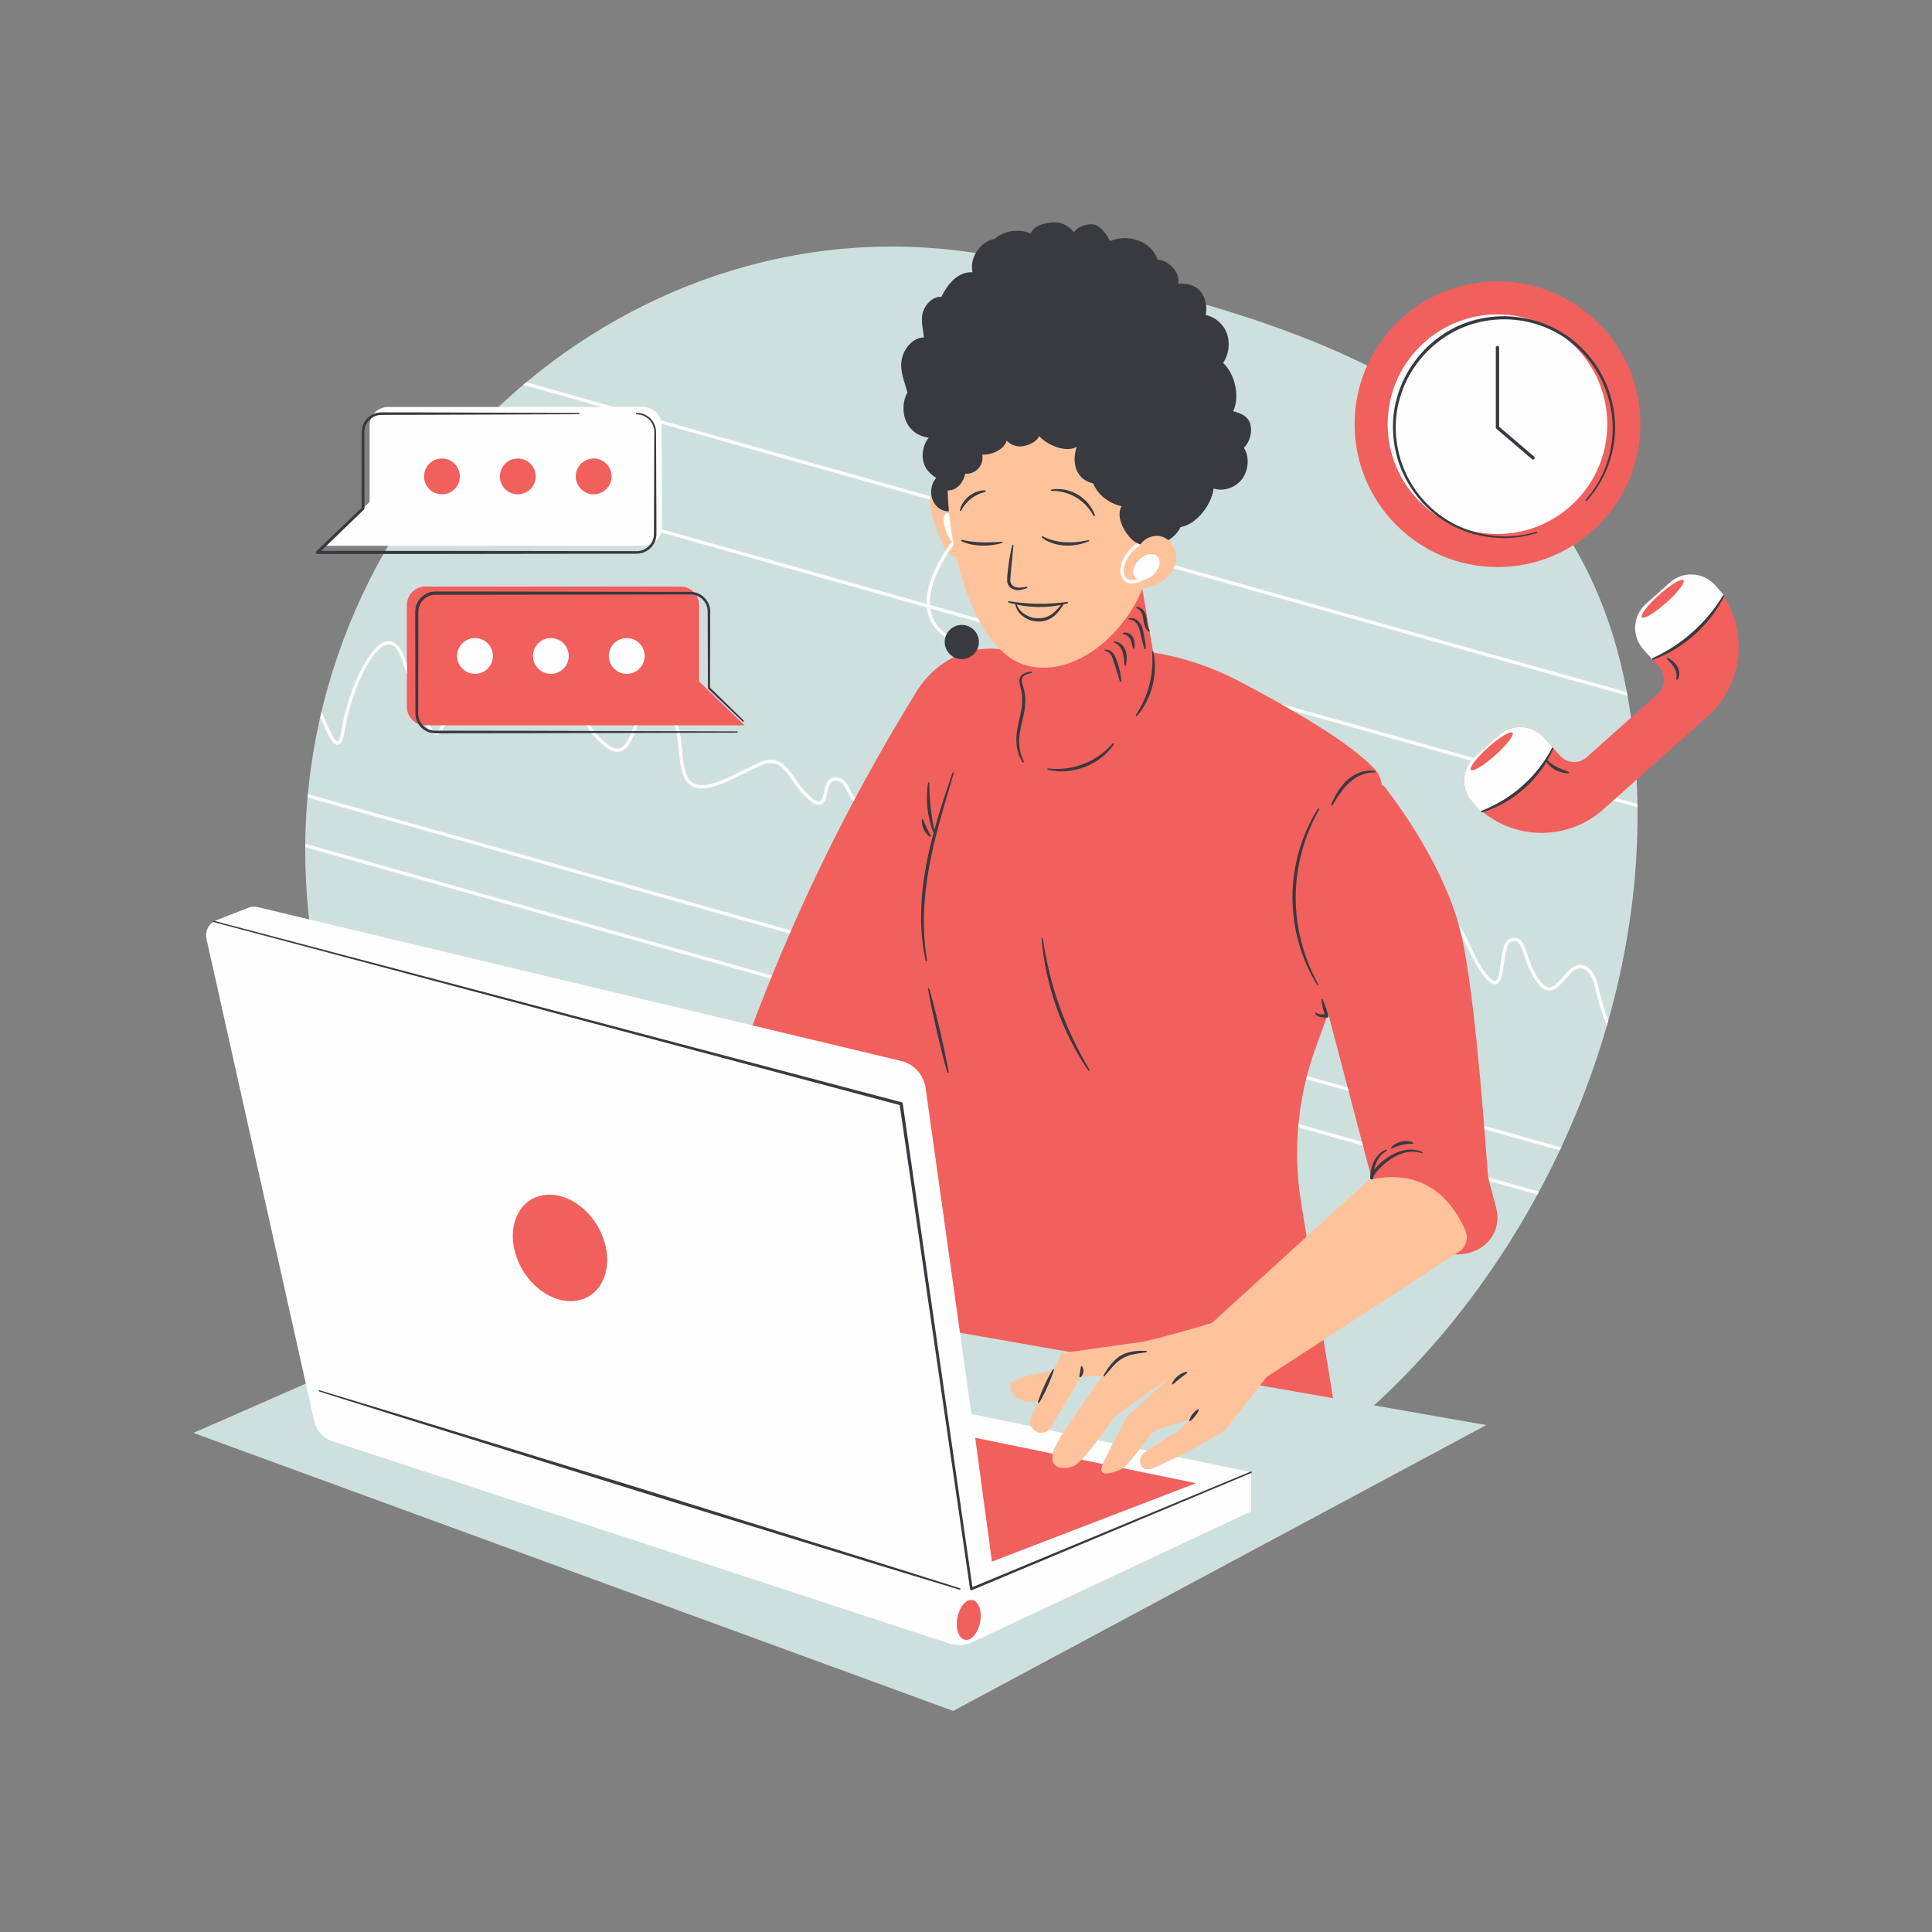
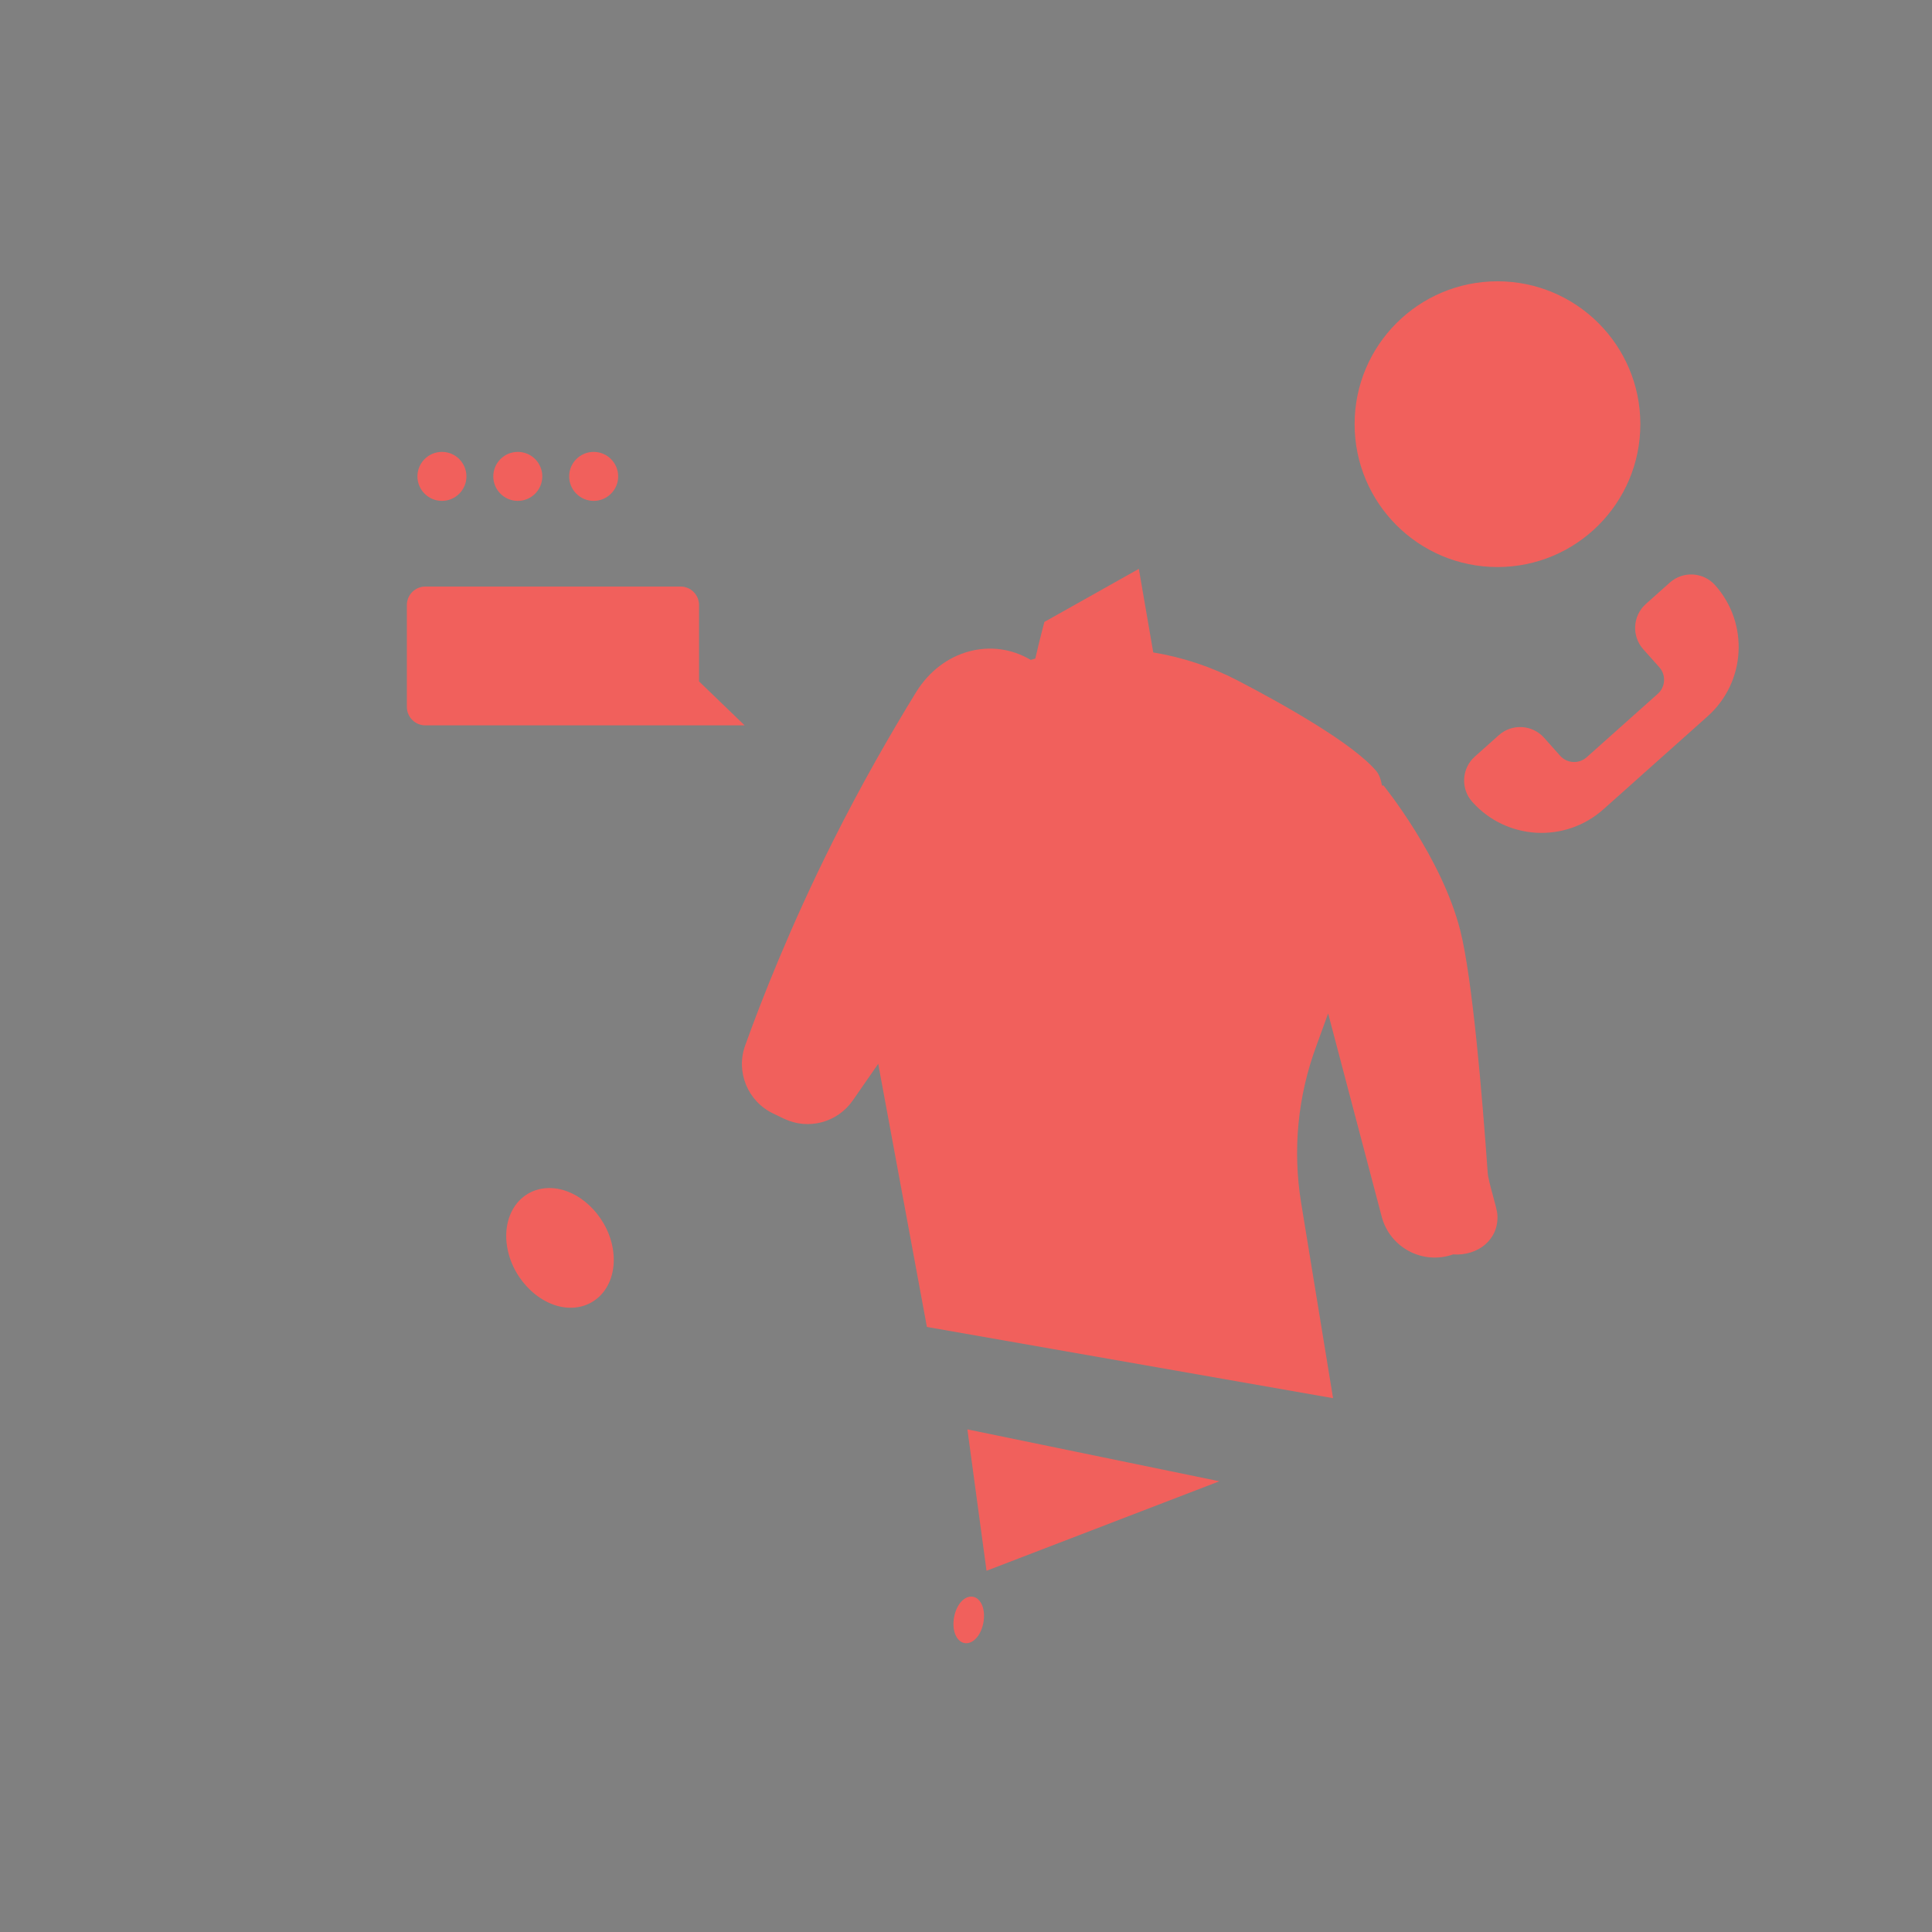
<svg xmlns="http://www.w3.org/2000/svg" width="1000" zoomAndPan="magnify" viewBox="0 0 750 750" height="1000" preserveAspectRatio="xMidYMid meet" version="1.0">
  <rect x="0" y="0" width="750" height="750" fill="#808080" stroke="none" />
  <defs>
    <clipPath id="00b6a08085">
      <path d="M 75.07 95.273 L 635.793 95.273 L 635.793 664.176 L 75.07 664.176 Z M 75.07 95.273 " clip-rule="nonzero" />
    </clipPath>
    <clipPath id="6fa69969fa">
      <path d="M 157.398 109 L 674.957 109 L 674.957 638 L 157.398 638 Z M 157.398 109 " clip-rule="nonzero" />
    </clipPath>
  </defs>
  <g clip-path="url(#00b6a08085)">
-     <path fill="#cde0de" d="M 533.383 545.562 L 576.973 553.211 L 370.027 664.176 L 75.07 556.254 L 186.258 507.527 C 144.566 457.512 118.484 394.094 118.484 329.996 C 118.484 189.566 245.84 74.242 384.055 99.109 C 544.555 127.992 635.691 176.234 635.691 316.664 C 635.691 400.875 595.688 488.719 533.383 545.562 " fill-opacity="1" fill-rule="nonzero" />
-   </g>
+     </g>
  <g clip-path="url(#6fa69969fa)">
    <path fill="#f1605c" d="M 665.805 227.164 C 661.223 222.035 653.352 221.586 648.219 226.164 L 638.918 234.465 C 633.785 239.047 633.336 246.914 637.914 252.047 L 644.145 259.023 C 646.824 262.031 646.566 266.648 643.559 269.328 L 615.945 293.965 C 612.938 296.648 608.32 296.383 605.637 293.379 L 599.414 286.398 C 594.836 281.27 586.961 280.82 581.836 285.398 L 572.531 293.699 C 567.398 298.273 566.945 306.145 571.527 311.273 C 584.781 326.133 607.57 327.43 622.43 314.18 L 662.898 278.07 C 677.758 264.812 679.055 242.023 665.805 227.164 Z M 581.316 220.125 C 611.953 220.125 636.781 195.293 636.781 164.66 C 636.781 134.031 611.953 109.199 581.316 109.199 C 550.688 109.199 525.855 134.031 525.855 164.66 C 525.855 195.293 550.688 220.125 581.316 220.125 Z M 271.367 264.531 L 271.367 234.883 C 271.367 230.914 268.156 227.695 264.184 227.695 L 165.129 227.695 C 161.16 227.695 157.941 230.914 157.941 234.883 L 157.941 274.406 C 157.941 278.371 161.16 281.59 165.129 281.59 L 289.074 281.59 Z M 230.461 194.445 C 235.707 194.445 239.977 190.18 239.977 184.941 C 239.977 179.688 235.707 175.422 230.461 175.422 C 225.211 175.422 220.945 179.688 220.945 184.941 C 220.945 190.18 225.211 194.445 230.461 194.445 Z M 201.012 194.445 C 206.254 194.445 210.523 190.18 210.523 184.941 C 210.523 179.688 206.254 175.422 201.012 175.422 C 195.762 175.422 191.492 179.688 191.492 184.941 C 191.492 190.18 195.762 194.445 201.012 194.445 Z M 171.559 194.445 C 176.805 194.445 181.07 190.18 181.07 184.941 C 181.07 179.688 176.805 175.422 171.559 175.422 C 166.312 175.422 162.047 179.688 162.047 184.941 C 162.047 190.18 166.312 194.445 171.559 194.445 Z M 577.527 455.273 C 575.445 425.926 571.625 380.113 566.914 361.363 C 559.727 332.75 537.07 304.922 537.07 304.922 C 536.867 304.93 536.684 304.949 536.488 304.965 C 536.078 302.539 535.359 300.598 534.246 299.281 C 525.172 288.598 498.875 273.773 480.73 264.305 C 470.289 258.852 459.117 255.16 447.691 253.273 L 442.094 220.836 L 405.434 241.43 C 405.434 241.43 403.684 247.895 401.898 255.664 C 401.305 255.832 400.711 256.008 400.125 256.18 C 385.258 247.305 365.836 252.086 355.57 268.789 C 345.941 284.461 334.48 304.316 323.324 326.602 C 306.852 359.488 295.59 388.27 289.266 405.863 C 285.582 416.113 290.254 427.492 300.07 432.223 L 304.277 434.25 C 313.711 438.805 325.047 435.82 331.023 427.227 L 340.938 412.953 C 341.055 413.621 341.156 414.289 341.285 414.949 L 359.82 515.117 L 517.488 542.773 L 505.105 466.98 C 501.758 446.5 503.777 425.508 510.992 406.055 C 512.465 402.086 514.008 397.84 515.582 393.422 L 536.379 472.312 C 539.555 484.355 552.34 491.117 564.086 486.961 C 573.844 487.625 581.914 481.105 581.289 471.586 C 581.082 468.5 577.789 458.973 577.527 455.273 Z M 213.289 461.199 C 208.285 461.199 203.836 463.273 200.746 467.023 C 197.027 471.562 195.668 478.086 197.031 484.93 C 199.523 497.465 210.492 507.664 221.496 507.664 C 226.5 507.664 230.949 505.594 234.031 501.836 C 237.758 497.305 239.109 490.773 237.75 483.93 C 235.258 471.398 224.285 461.199 213.289 461.199 Z M 377.23 619.805 L 377.008 619.805 C 373.863 619.805 370.969 623.508 370.273 628.418 C 369.828 631.574 370.418 634.508 371.863 636.262 C 372.684 637.258 373.73 637.824 374.891 637.891 L 375.117 637.898 C 378.258 637.898 381.156 634.195 381.852 629.281 C 382.297 626.121 381.699 623.191 380.258 621.438 C 379.441 620.434 378.395 619.871 377.23 619.805 Z M 375.539 554.883 L 473.359 575.027 L 382.969 609.773 Z M 375.539 554.883 " fill-opacity="1" fill-rule="nonzero" />
  </g>
-   <path fill="#ffc39c" d="M 443.48 228.367 C 445.812 228.035 448.086 227.387 450.137 226.242 C 453.57 224.332 456.309 220.867 456.594 216.945 C 456.879 213.023 454.23 208.871 450.367 208.148 C 450.047 208.082 449.723 208.051 449.398 208.039 C 453.473 195.086 457.547 182.562 454.23 176.414 C 450.414 169.316 422.43 130.449 389.723 150.383 C 375.688 158.926 367.621 174.602 367.93 191.004 C 367.836 190.934 367.754 190.852 367.652 190.785 C 365.863 189.605 363.137 189.301 361.809 190.988 C 361.051 191.945 360.977 193.266 361.023 194.48 C 361.262 200.477 363.727 206.125 366.152 211.609 C 367.098 213.742 368.539 216.211 370.867 216.184 C 370.984 216.184 371.09 216.156 371.207 216.141 C 375.758 236.059 385.094 255.789 400.023 258.711 C 418.879 262.402 437.352 244.66 443.48 228.367 Z M 566.359 485.977 L 491.758 534.508 L 475.34 555.461 C 475.34 555.461 463.102 562.812 458.086 565.094 C 453.07 567.375 447.828 570.336 445.32 570.336 C 442.809 570.336 441.215 566.461 443.953 564.18 C 446.691 561.898 457.406 555.461 457.406 555.461 L 461.738 551.41 C 461.738 551.41 450.633 554.113 448.285 555.461 C 445.93 556.812 438.707 568.738 435.289 570.336 C 431.867 571.93 427.305 573.074 427.535 570.336 C 427.762 567.602 437.57 549.816 437.57 549.816 L 453.98 534.766 L 432.645 550.043 C 432.645 550.043 420.617 567.676 416.664 569.195 C 412.711 570.719 402.621 570.895 413.188 555.461 C 413.188 555.461 420.848 543.762 428.074 534.086 L 419.613 534.461 L 407.941 554.137 C 407.078 555.598 405.445 556.414 403.758 556.227 C 400.797 555.914 399.039 552.766 400.316 550.07 L 403.254 543.906 C 395.008 545.656 390.984 539.652 392.406 537.113 C 394.023 534.227 408.832 532.184 408.832 532.184 L 412.121 525.273 L 443.887 520.836 C 452.586 518.965 470.477 513.559 470.477 513.559 L 531.332 458.07 C 554.828 452.508 565.105 468.832 568.879 477.746 C 570.145 480.738 569.082 484.203 566.359 485.977 " fill-opacity="1" fill-rule="nonzero" />
-   <path fill="#fefefe" d="M 377.16 621.09 C 374.664 620.949 372.148 624.312 371.539 628.602 C 370.934 632.883 372.469 636.469 374.965 636.609 C 377.457 636.75 379.973 633.383 380.578 629.102 C 381.184 624.816 379.656 621.227 377.16 621.09 Z M 235.234 484.434 C 232.965 473.02 223.141 463.77 213.289 463.77 C 203.43 463.77 197.281 473.02 199.547 484.434 C 201.82 495.848 211.645 505.098 221.496 505.098 C 231.352 505.098 237.5 495.848 235.234 484.434 Z M 457.09 565.559 L 485.664 571.516 L 485.664 586.723 L 377.582 637.449 C 374.727 638.789 371.477 638.984 368.477 638.008 L 129.086 559.5 C 125.492 558.32 122.789 555.336 121.961 551.641 L 80.152 364.441 C 79.48 361.43 81.105 358.375 83.977 357.254 L 96.352 352.402 C 97.543 351.934 98.848 351.844 100.09 352.148 L 349.762 411.848 C 354.801 413.051 358.582 417.215 359.305 422.336 L 377.09 548.875 L 400.316 553.715 C 400.918 555.035 402.148 556.055 403.758 556.227 C 405.004 556.363 406.215 555.953 407.117 555.133 L 412.637 556.289 C 410.363 559.73 409.16 562.363 408.715 564.336 L 378.562 558.133 L 385.074 606.215 L 464.262 575.773 L 435.938 569.941 C 437.688 568.688 440.125 565.551 442.418 562.496 L 445.367 563.117 C 444.789 563.523 444.305 563.887 443.953 564.18 C 441.215 566.461 442.809 570.336 445.32 570.336 C 447.664 570.336 452.387 567.758 457.09 565.559 Z M 431.977 560.32 L 426.102 559.094 C 424.004 561.848 421.738 564.652 419.836 566.629 L 428.164 568.34 C 428.965 566.348 430.434 563.344 431.977 560.32 Z M 653.531 225.238 C 652.773 224.391 648.551 226.926 644.094 230.898 C 639.637 234.883 636.637 238.789 637.387 239.637 C 638.148 240.477 642.371 237.945 646.824 233.969 C 651.281 229.988 654.285 226.086 653.531 225.238 Z M 669.258 231.039 C 663.082 242.277 653.242 251.059 641.371 255.914 L 637.914 252.047 C 633.336 246.914 633.789 239.047 638.918 234.465 L 648.219 226.164 C 653.352 221.586 661.223 222.035 665.805 227.164 Z M 581.316 207.293 C 604.824 207.293 623.949 188.172 623.949 164.66 C 623.949 141.156 604.824 122.031 581.316 122.031 C 557.809 122.031 538.688 141.156 538.688 164.66 C 538.688 188.172 557.809 207.293 581.316 207.293 Z M 177.445 254.645 C 177.445 258.484 180.555 261.598 184.398 261.598 C 188.23 261.598 191.344 258.484 191.344 254.645 C 191.344 250.809 188.23 247.695 184.398 247.695 C 180.555 247.695 177.445 250.809 177.445 254.645 Z M 206.898 254.645 C 206.898 258.484 210.004 261.598 213.844 261.598 C 217.68 261.598 220.793 258.484 220.793 254.645 C 220.793 250.809 217.68 247.695 213.844 247.695 C 210.004 247.695 206.898 250.809 206.898 254.645 Z M 250.242 254.645 C 250.242 250.809 247.133 247.695 243.293 247.695 C 239.457 247.695 236.344 250.809 236.344 254.645 C 236.344 258.484 239.457 261.598 243.293 261.598 C 247.133 261.598 250.242 258.484 250.242 254.645 Z M 164.613 184.941 C 164.613 188.773 167.723 191.887 171.559 191.887 C 175.398 191.887 178.508 188.773 178.508 184.941 C 178.508 181.102 175.398 177.988 171.559 177.988 C 167.723 177.988 164.613 181.102 164.613 184.941 Z M 194.059 184.941 C 194.059 188.773 197.172 191.887 201.012 191.887 C 204.848 191.887 207.961 188.773 207.961 184.941 C 207.961 181.102 204.848 177.988 201.012 177.988 C 197.172 177.988 194.059 181.102 194.059 184.941 Z M 223.512 184.941 C 223.512 188.773 226.617 191.887 230.461 191.887 C 234.297 191.887 237.41 188.773 237.41 184.941 C 237.41 181.102 234.297 177.988 230.461 177.988 C 226.617 177.988 223.512 181.102 223.512 184.941 Z M 143.48 211.883 L 125.777 211.883 L 143.48 194.828 L 143.48 165.176 C 143.48 161.207 146.699 157.988 150.668 157.988 L 233.582 157.988 C 223.215 155.062 213.047 152.191 203.137 149.395 C 203.531 149.055 203.918 148.723 204.316 148.391 C 215.352 151.508 226.715 154.715 238.312 157.988 L 249.727 157.988 C 252.992 157.988 255.742 160.176 256.617 163.164 C 290.426 172.703 325.867 182.703 361.141 192.66 C 361.062 193.086 361.023 193.52 361.023 193.957 C 325.883 184.047 290.586 174.086 256.883 164.57 C 256.898 164.77 256.914 164.973 256.914 165.176 L 256.914 204.695 C 256.914 204.945 256.898 205.195 256.871 205.445 C 256.871 205.445 256.871 205.445 256.871 205.438 C 290.137 214.832 324.984 224.664 359.695 234.461 C 359.305 223.395 369.121 210.789 369.562 210.23 C 369.578 210.207 369.605 210.191 369.629 210.172 C 369.617 210.16 369.605 210.156 369.59 210.148 C 368.117 208.898 366.695 205.539 366.41 202.641 C 366.129 199.789 367.066 198.465 368.504 199.625 C 368.859 202.797 369.34 206.461 369.93 210.008 C 369.945 210.008 369.945 210 369.953 210 C 370.043 210.492 370.133 210.98 370.223 211.477 C 368.461 213.852 360.434 225.254 361.016 234.832 C 367.23 236.586 373.445 238.336 379.641 240.086 C 379.922 240.617 380.207 241.141 380.492 241.664 C 374.055 239.848 367.602 238.027 361.141 236.203 C 362.727 246.66 373.035 248.52 373.477 248.594 C 373.82 248.648 374.055 248.98 374.004 249.332 C 373.945 249.648 373.68 249.867 373.371 249.867 C 373.336 249.867 373.301 249.867 373.266 249.855 C 373.148 249.84 361.414 247.766 359.828 236.137 C 359.812 236.035 359.805 235.93 359.793 235.82 C 324.973 226.004 290.012 216.133 256.621 206.707 C 255.75 209.695 252.992 211.883 249.727 211.883 Z M 437.09 225.926 C 437.742 226.316 438.504 226.508 439.383 226.508 C 440.809 226.508 442.539 225.977 444.543 224.938 C 446.559 224.375 448.578 222.715 449.57 220.621 C 450.879 217.859 449.906 215.402 447.398 215.129 C 444.895 214.855 441.805 216.871 440.492 219.633 C 439.398 221.949 439.922 224.035 441.598 224.812 C 439.961 225.348 438.656 225.367 437.758 224.824 C 436.043 223.793 436.152 221.016 436.16 220.891 C 436.184 220.707 436.941 215.359 442.516 211.652 C 442.883 211.105 443.301 210.598 443.789 210.148 C 443.945 210.008 444.109 209.875 444.273 209.742 C 444.086 209.52 443.762 209.434 443.492 209.578 C 435.758 213.602 434.914 220.477 434.883 220.766 C 434.883 220.773 434.883 220.773 434.883 220.781 C 434.883 220.789 434.883 220.789 434.883 220.797 C 434.871 220.945 434.68 224.465 437.09 225.926 Z M 169.227 284.086 C 168.523 284.051 167.727 283.129 166.859 281.59 L 165.414 281.59 C 166.711 284.023 167.906 285.309 169.168 285.367 C 170.383 285.426 171.41 284.414 172.348 282.301 C 172.461 282.047 172.594 281.832 172.711 281.59 L 171.273 281.59 C 171.242 281.66 171.203 281.715 171.176 281.781 C 170.508 283.293 169.82 284.141 169.227 284.086 Z M 131.191 289.145 C 132.477 288.98 133.277 287.273 133.867 283.418 C 136.043 269.227 144.375 250.727 150.633 250.164 C 152.777 249.969 154.613 252.043 156.094 256.32 C 156.734 258.18 157.348 259.988 157.941 261.758 L 157.941 257.773 C 157.73 257.148 157.523 256.535 157.305 255.902 C 155.613 250.992 153.324 248.641 150.52 248.883 C 143.074 249.551 134.648 269.859 132.602 283.223 C 131.926 287.633 131.125 287.859 131.039 287.867 C 129.82 287.984 127.039 281.469 125.016 276.68 C 124.957 276.539 124.891 276.387 124.832 276.238 C 124.664 276.938 124.484 277.633 124.324 278.336 C 127.406 285.617 129.207 289.379 131.191 289.145 Z M 324 301.824 C 321.145 301.902 320.445 305.008 319.883 307.496 C 319.516 309.148 319.129 310.859 318.281 311.148 C 317.809 311.305 316.836 311.148 314.859 309.492 C 312.227 307.297 310.305 304.566 308.613 302.16 C 305.055 297.105 301.988 292.742 294.504 296.117 C 292.566 296.996 290.523 298.004 288.559 298.988 C 280.012 303.227 271.18 307.613 267.453 302.434 C 265.637 299.914 265.211 295.609 264.762 291.047 C 264.449 287.883 264.117 284.539 263.246 281.59 L 261.914 281.59 C 262.812 284.457 263.152 287.836 263.484 291.172 C 263.957 295.91 264.398 300.383 266.41 303.18 C 270.773 309.254 280.109 304.617 289.125 300.133 C 291.086 299.164 293.109 298.152 295.031 297.289 C 301.547 294.352 304.07 297.934 307.559 302.898 C 309.301 305.371 311.273 308.176 314.031 310.477 C 316.047 312.16 317.523 312.758 318.695 312.367 C 320.223 311.848 320.664 309.871 321.137 307.785 C 321.766 304.992 322.305 303.156 324.039 303.105 C 326.77 303.012 327.434 304.359 328.656 306.773 C 329.309 308.055 330.074 309.543 331.309 311.141 C 331.527 310.719 331.758 310.305 331.977 309.887 C 331.008 308.551 330.363 307.289 329.801 306.191 C 328.531 303.695 327.516 301.758 324 301.824 Z M 240.512 290.48 C 239.102 290.848 237.383 290.191 235.242 288.477 C 232.223 286.051 230.371 283.695 229.141 281.59 L 227.664 281.59 C 228.945 283.961 230.945 286.672 234.438 289.477 C 236.914 291.461 239.004 292.199 240.836 291.727 C 243.84 290.938 245.379 287.145 247.004 283.121 C 247.211 282.605 247.426 282.098 247.633 281.59 L 246.246 281.59 C 246.102 281.945 245.957 282.297 245.816 282.641 C 244.312 286.355 242.898 289.859 240.512 290.48 Z M 612.734 374.641 C 610.504 374.941 608.625 377.098 606.805 379.18 C 605.02 381.215 603.125 383.336 601.316 383.258 C 600.18 383.211 599.031 382.391 597.789 380.73 C 595.121 377.152 593.898 373.473 592.914 370.516 C 591.598 366.555 590.551 363.43 586.734 364.168 C 583.82 364.738 583.172 369.414 582.551 373.934 C 582.148 376.852 581.648 380.477 580.508 380.805 C 580.141 380.914 579.23 380.758 577.332 378.492 C 574.566 375.195 572.547 370.898 570.766 367.105 C 569.277 363.93 567.902 361.023 566.289 359.039 C 566.508 359.809 566.715 360.586 566.914 361.363 C 567.039 361.867 567.164 362.398 567.289 362.938 C 568.055 364.355 568.812 365.965 569.609 367.652 C 571.418 371.512 573.473 375.895 576.352 379.312 C 578.203 381.527 579.637 382.391 580.859 382.039 C 582.805 381.477 583.277 378.062 583.82 374.109 C 584.352 370.227 584.961 365.82 586.977 365.43 C 589.582 364.93 590.309 366.746 591.695 370.922 C 592.711 373.965 593.969 377.754 596.766 381.496 C 598.246 383.48 599.723 384.477 601.266 384.539 C 603.727 384.617 605.789 382.289 607.766 380.02 C 609.43 378.117 611.152 376.148 612.902 375.914 C 617.605 375.27 619.102 382.883 619.125 382.98 C 619.234 383.508 620.91 391.301 623.773 398.168 C 623.961 397.5 624.164 396.836 624.352 396.168 C 621.883 389.703 620.402 382.836 620.383 382.73 C 620.312 382.367 618.633 373.844 612.734 374.641 Z M 299.703 378.727 C 231.391 359.445 166.469 341.102 118.523 327.555 C 118.516 328.004 118.508 328.445 118.5 328.883 C 166.48 342.445 231.176 360.715 299.211 379.926 C 299.375 379.523 299.539 379.129 299.703 378.727 Z M 504.074 436.336 C 504.027 436.773 504.004 437.211 503.969 437.645 C 512.566 440.066 520.957 442.426 529.105 444.715 L 528.727 443.273 C 520.727 441.027 512.492 438.707 504.074 436.336 Z M 578.09 458.477 C 584.633 460.316 590.898 462.07 596.836 463.73 C 597.039 463.348 597.246 462.961 597.449 462.574 C 591.246 460.836 584.664 458.992 577.789 457.055 C 577.867 457.504 577.977 457.977 578.09 458.477 Z M 631.551 268.703 C 594.742 258.445 529.805 240.195 456.062 219.414 C 455.922 219.824 455.75 220.219 455.562 220.609 C 529.746 241.512 595.023 259.863 631.793 270.102 C 631.715 269.633 631.641 269.164 631.551 268.703 Z M 571.004 298.867 C 571.758 299.711 575.984 297.18 580.441 293.195 C 584.898 289.223 587.898 285.312 587.141 284.465 C 586.383 283.617 582.16 286.16 577.703 290.133 C 573.246 294.109 570.242 298.02 571.004 298.867 Z M 571.031 295.305 C 550.25 289.469 526.84 282.887 501.703 275.809 C 500.176 274.93 498.648 274.051 497.121 273.188 C 524.375 280.863 549.707 287.984 571.984 294.234 C 571.977 294.242 571.977 294.242 571.977 294.242 C 572.16 294.059 572.336 293.867 572.531 293.699 L 581.836 285.398 C 586.961 280.82 594.836 281.27 599.414 286.398 L 602.867 290.273 C 597.297 301.977 587.246 310.945 574.98 315.148 L 571.527 311.273 C 567.445 306.699 567.371 299.953 571.039 295.297 C 571.039 295.297 571.031 295.305 571.031 295.305 Z M 627.391 309.754 L 626.25 310.766 C 629.578 311.695 632.73 312.574 635.652 313.387 C 635.648 312.941 635.648 312.492 635.645 312.055 C 633.055 311.332 630.289 310.566 627.391 309.754 Z M 576.266 438.391 C 586.781 441.344 596.578 444.09 605.508 446.59 C 605.695 446.195 605.871 445.801 606.055 445.41 C 596.945 442.855 586.926 440.051 576.152 437.027 C 576.195 437.484 576.227 437.934 576.266 438.391 Z M 507.039 418.934 C 512.633 420.508 518.133 422.055 523.531 423.574 L 523.148 422.133 C 517.973 420.68 512.699 419.195 507.348 417.684 C 507.242 418.102 507.148 418.52 507.039 418.934 Z M 306.574 362.426 C 236.281 342.586 169.02 323.586 119.398 309.57 C 119.438 309.133 119.488 308.699 119.527 308.266 C 169.109 322.277 236.562 341.328 307.09 361.234 C 306.914 361.641 306.75 362.023 306.574 362.426 " fill-opacity="1" fill-rule="nonzero" />
-   <path fill="#393a3f" d="M 608.879 299.617 C 608.102 299.344 607.34 299.07 606.594 298.762 C 605.852 298.445 605.117 298.129 604.402 297.758 C 603.039 297.055 601.738 296.258 600.727 295.098 L 600.961 294.715 L 602.086 292.57 L 602.594 291.477 L 602.84 290.93 L 602.965 290.648 L 603.023 290.512 L 603.055 290.445 L 603.07 290.41 L 603.082 290.391 L 603.086 290.383 C 602.984 290.336 603.305 290.484 602.867 290.273 C 602.422 290.066 602.742 290.215 602.637 290.176 L 602.633 290.18 L 602.625 290.195 L 602.609 290.23 L 602.57 290.297 L 602.5 290.426 L 602.348 290.68 L 602.055 291.203 L 601.477 292.242 L 600.223 294.27 L 598.895 296.242 L 597.477 298.145 C 595.527 300.633 593.387 302.965 591.008 305.047 C 588.664 307.164 586.102 309.023 583.402 310.664 L 581.348 311.852 L 579.238 312.941 L 577.086 313.953 L 575.984 314.41 L 575.438 314.641 L 575.027 314.816 L 574.922 314.859 L 574.906 314.867 L 574.898 314.867 C 574.938 314.996 574.797 314.602 574.98 315.148 C 575.172 315.695 575.039 315.297 575.086 315.422 L 575.09 315.414 L 575.113 315.414 L 575.148 315.402 L 575.219 315.375 L 575.652 315.242 L 576.227 315.055 L 577.371 314.676 L 579.629 313.793 L 581.828 312.773 L 583.977 311.648 C 586.797 310.059 589.43 308.137 591.863 306 C 594.254 303.82 596.461 301.418 598.344 298.789 L 599.707 296.789 L 600.379 295.68 C 600.691 296.332 601.156 296.898 601.672 297.395 C 602.309 298.008 603.055 298.484 603.816 298.898 C 604.586 299.297 605.398 299.621 606.23 299.836 C 607.066 300.059 607.922 300.211 608.789 300.191 C 608.91 300.184 609.023 300.109 609.066 299.988 C 609.117 299.836 609.035 299.668 608.879 299.617 Z M 649.422 256.727 C 648.781 256.18 648.102 255.711 647.383 255.316 C 647.297 255.266 647.188 255.273 647.105 255.34 C 647.004 255.426 646.988 255.586 647.07 255.691 C 647.586 256.328 648.152 256.902 648.66 257.496 C 649.164 258.09 649.645 258.68 650.008 259.32 C 650.383 259.941 650.633 260.629 650.781 261.332 C 650.914 262.039 650.906 262.762 650.695 263.492 C 650.664 263.609 650.699 263.734 650.801 263.812 C 650.93 263.914 651.113 263.887 651.211 263.758 C 651.762 263.043 651.961 262.098 651.91 261.199 C 651.863 260.297 651.562 259.43 651.113 258.664 C 650.648 257.914 650.07 257.258 649.422 256.727 Z M 669.258 231.039 C 668.824 230.805 669.133 230.98 669.035 230.93 L 669.031 230.938 L 669.023 230.949 L 669 230.988 L 668.961 231.047 L 668.719 231.422 L 668.398 231.918 L 667.77 232.922 L 666.43 234.871 L 665.031 236.773 L 663.562 238.617 C 661.555 241.039 659.387 243.332 657.023 245.391 C 654.695 247.5 652.176 249.383 649.539 251.102 L 647.535 252.348 L 645.484 253.512 L 643.395 254.617 L 642.324 255.125 L 641.527 255.516 L 641.395 255.582 L 641.328 255.617 L 641.293 255.633 L 641.277 255.641 L 641.27 255.648 C 641.32 255.766 641.152 255.383 641.371 255.914 C 641.594 256.453 641.438 256.062 641.488 256.18 L 641.5 256.18 L 641.52 256.172 L 641.551 256.164 L 641.617 256.133 L 641.758 256.078 L 642.602 255.762 L 643.719 255.32 L 645.91 254.344 L 648.051 253.25 L 650.141 252.062 C 652.887 250.41 655.461 248.469 657.871 246.352 C 660.25 244.188 662.465 241.848 664.41 239.297 L 665.82 237.352 L 667.148 235.352 L 668.359 233.281 L 668.918 232.219 L 669.195 231.688 L 669.332 231.422 L 669.398 231.289 L 669.461 231.172 L 669.465 231.164 C 669.371 231.113 669.68 231.277 669.258 231.039 Z M 581.316 134.25 C 580.965 134.25 580.676 134.539 580.676 134.895 L 580.676 165.945 C 580.676 166.133 580.758 166.312 580.898 166.434 L 594.727 178.238 C 594.844 178.336 594.996 178.395 595.141 178.395 C 595.32 178.395 595.504 178.312 595.633 178.168 C 595.863 177.898 595.828 177.492 595.555 177.258 L 581.961 165.652 L 581.961 134.895 C 581.961 134.539 581.672 134.25 581.316 134.25 Z M 604.637 128.086 C 600.105 125.602 595.133 123.945 590.023 123.211 C 579.82 121.73 569.031 123.922 560.387 129.664 C 551.727 135.312 545.199 144.133 542.383 154.074 C 539.461 163.996 540.488 174.945 544.883 184.246 C 549.273 193.559 557.07 201.277 566.551 205.336 C 571.277 207.379 576.367 208.547 581.488 208.797 C 586.617 209.16 591.781 208.414 596.664 206.879 C 596.793 206.836 596.867 206.703 596.824 206.57 C 596.785 206.441 596.648 206.371 596.52 206.414 C 591.68 207.875 586.57 208.539 581.527 208.121 C 576.484 207.809 571.504 206.602 566.902 204.547 C 557.633 200.516 550.039 192.934 545.789 183.816 C 541.543 174.715 540.586 164.039 543.48 154.383 C 546.266 144.723 552.652 136.18 561.082 130.73 C 569.461 125.145 579.926 122.961 589.859 124.379 C 594.832 125.062 599.68 126.656 604.098 129.062 C 608.523 131.461 612.473 134.711 615.758 138.516 C 622.371 146.117 626.055 156.137 626.047 166.227 C 626.098 176.32 622.289 186.371 615.598 193.977 C 615.492 194.098 615.508 194.277 615.621 194.383 C 615.742 194.492 615.926 194.48 616.031 194.363 C 622.902 186.734 626.914 176.555 626.984 166.234 C 627.043 155.926 623.309 145.645 616.562 137.824 C 613.203 133.914 609.164 130.566 604.637 128.086 Z M 229.156 229.703 L 189.246 229.645 L 169.289 229.645 C 167.539 229.586 165.672 230.133 164.258 231.254 C 162.828 232.352 161.766 233.945 161.383 235.711 C 161.18 236.59 161.18 237.527 161.191 238.328 L 161.195 240.824 L 161.199 245.812 L 161.234 265.766 L 161.258 275.742 L 161.258 276.988 C 161.273 277.441 161.301 277.883 161.383 278.32 C 161.539 279.203 161.852 280.055 162.297 280.828 C 163.184 282.383 164.637 283.59 166.316 284.199 C 167.152 284.508 168.039 284.672 168.934 284.68 L 171.43 284.68 L 176.414 284.664 L 186.398 284.656 L 206.352 284.633 L 286.168 284.406 C 286.301 284.406 286.41 284.297 286.41 284.16 C 286.414 284.023 286.305 283.914 286.168 283.914 L 206.352 283.691 L 186.398 283.664 L 176.414 283.648 L 171.43 283.645 L 168.938 283.641 C 168.164 283.633 167.398 283.484 166.68 283.219 C 165.234 282.688 163.977 281.641 163.219 280.297 C 162.836 279.625 162.57 278.895 162.445 278.133 C 162.367 277.758 162.348 277.375 162.332 276.988 L 162.336 275.742 L 162.352 265.766 L 162.387 245.812 L 162.398 240.824 L 162.402 238.328 C 162.398 237.465 162.402 236.73 162.578 235.984 C 163.227 232.977 166.164 230.707 169.289 230.898 L 189.246 230.891 L 229.156 230.836 L 264.074 230.781 L 266.566 230.781 C 267.402 230.785 268.242 230.742 268.988 230.852 C 272.09 231.215 274.66 234.059 274.715 237.191 L 274.746 247.148 L 274.82 267.102 C 274.82 267.203 274.863 267.316 274.941 267.395 L 288.289 280.09 C 288.402 280.199 288.586 280.195 288.695 280.086 C 288.809 279.973 288.805 279.785 288.691 279.676 L 275.621 266.934 L 275.703 247.148 L 275.703 237.148 C 275.645 233.555 272.711 230.285 269.129 229.848 C 268.227 229.719 267.395 229.77 266.566 229.758 L 264.074 229.754 L 259.086 229.746 L 249.109 229.727 Z M 123.207 215.055 L 169.715 215.055 L 216.227 214.992 L 239.48 214.961 L 245.293 214.953 C 246.266 214.938 247.211 215.004 248.273 214.855 C 249.293 214.711 250.289 214.352 251.168 213.805 C 252.938 212.727 254.238 210.902 254.656 208.871 C 254.758 208.367 254.82 207.852 254.82 207.336 L 254.828 205.875 L 254.82 202.969 L 254.73 179.715 L 254.68 168.086 C 254.746 166.086 254 164.02 252.582 162.57 C 251.188 161.105 249.18 160.242 247.16 160.27 C 247 160.27 246.863 160.398 246.867 160.559 C 246.867 160.719 246.992 160.852 247.16 160.852 C 249.023 160.848 250.859 161.652 252.125 163.008 C 253.414 164.359 254.074 166.211 254 168.086 L 253.949 179.715 L 253.867 202.969 L 253.859 205.875 L 253.855 207.324 C 253.844 207.777 253.793 208.227 253.707 208.672 C 253.336 210.441 252.195 212.023 250.652 212.961 C 249.883 213.434 249.02 213.742 248.125 213.875 C 247.258 213.992 246.262 213.934 245.293 213.945 L 239.48 213.941 L 216.227 213.902 L 169.715 213.84 L 124.699 213.844 L 141.305 197.801 C 141.414 197.695 141.477 197.555 141.477 197.395 L 141.43 168.008 C 141.332 165.688 142.5 163.445 144.41 162.176 C 145.363 161.555 146.461 161.148 147.605 161.082 C 148.754 161.023 150.031 161.062 151.242 161.047 L 165.93 161.023 L 224.699 160.801 C 224.836 160.801 224.945 160.695 224.945 160.559 C 224.945 160.426 224.836 160.316 224.699 160.316 L 165.93 160.094 L 151.242 160.07 C 150.004 160.078 148.828 160.039 147.531 160.094 C 146.223 160.164 144.957 160.633 143.852 161.336 C 141.656 162.77 140.301 165.414 140.398 168.008 L 140.352 197.152 L 122.789 214.016 C 122.676 214.125 122.605 214.281 122.605 214.449 C 122.605 214.789 122.875 215.055 123.207 215.055 Z M 351.879 163.82 C 353.555 167.352 356.68 169.414 360.52 169.902 C 358.133 172.891 357.492 177.211 358.926 180.652 C 359.695 182.512 361.43 184.27 363.441 185.523 C 362.227 186.895 361.461 188.805 361.461 190.918 C 361.461 195.102 364.414 198.488 368.055 198.488 C 368.164 198.488 368.262 198.457 368.367 198.453 C 368.152 196.117 368.008 193.852 367.93 191.699 C 367.918 191.234 367.922 190.773 367.922 190.305 C 368.07 190.316 368.211 190.348 368.359 190.348 C 370.711 190.348 372.934 188.496 374.055 185.891 C 374.348 185.27 374.57 184.578 374.715 183.855 C 374.883 183.871 375.043 183.906 375.215 183.906 C 378.633 183.906 381.406 181.133 381.406 177.715 C 381.406 177.301 381.359 176.895 381.281 176.504 C 385.09 176.617 389.574 174.699 390.812 171.09 C 392.43 172.828 394.938 173.637 397.293 173.176 C 399.648 172.715 402.402 171.523 403.41 169.281 C 406.492 172.805 413.867 175.906 417.992 173.449 C 415.789 179.93 417.926 186.27 424.355 187.641 C 426.324 192.34 430.543 195.391 435.438 196.539 C 432.715 200.465 437.121 208.523 441.156 210.688 C 441.648 210.969 442.18 211.18 442.719 211.359 C 443.039 210.922 443.391 210.516 443.789 210.148 C 445.531 208.523 448.031 207.699 450.367 208.148 C 451.562 208.371 452.637 208.922 453.551 209.695 C 455.613 208.43 457.34 206.691 458.289 204.602 C 464.406 203.676 470.379 195.945 471.109 189.648 C 474.984 190.91 479.652 189.34 482.184 185.93 C 484.715 182.523 485.145 177.297 482.883 173.863 C 485.184 171.516 486.18 167.922 485.402 164.785 C 484.629 161.648 481.773 160.414 478.703 159.645 C 481.461 153.926 479.344 144.977 474.805 140.906 C 477.047 137.57 477.609 133.145 476.266 129.453 C 474.918 125.758 471.805 123.102 468.039 122.25 C 468.785 119.012 467.973 115.492 465.906 113.02 C 463.84 110.555 460.461 109.863 457.242 110.148 C 458.555 105.977 453.523 100.879 449.297 100.789 C 447.242 93.648 437.793 90.586 430.977 93.598 C 429.598 91.25 428.109 88.793 425.734 87.523 C 423.363 86.25 418.207 87.77 416.914 90.262 C 415.027 87.508 411.602 85.961 408.273 86.367 C 404.945 86.758 401.492 87.516 400.082 90.668 C 395.805 88.68 389.773 89.461 386.129 92.742 C 380.523 93.68 376.254 100.098 377.516 105.691 C 371.902 105.371 368.07 110.066 365.391 115.242 C 362.219 115.074 359.379 117.875 358.328 121 C 357.277 124.117 358.352 127.75 358.684 130.98 C 354.395 131.012 350.887 135.242 350.039 139.586 C 349.191 143.93 351.137 148.117 352.27 152.316 C 350.344 155.844 350.195 160.285 351.879 163.82 Z M 372.648 616.559 L 341.629 606.773 L 310.57 597.102 L 248.461 577.77 L 186.273 558.676 L 155.18 549.133 L 124.051 539.695 C 123.926 539.652 123.789 539.727 123.75 539.852 C 123.711 539.984 123.777 540.117 123.91 540.164 L 154.926 549.953 L 185.977 559.633 L 248.082 578.992 L 310.262 598.117 L 341.352 607.668 L 372.477 617.109 C 372.629 617.156 372.789 617.07 372.84 616.918 C 372.883 616.77 372.801 616.602 372.648 616.559 Z M 485.551 571.25 L 377.496 616.117 L 350.449 428.406 C 350.414 428.164 350.242 427.957 349.992 427.891 L 82.965 357.438 C 82.836 357.402 82.699 357.477 82.664 357.609 C 82.629 357.742 82.711 357.875 82.836 357.91 L 349.273 428.992 L 376.586 616.906 C 376.594 616.945 376.602 616.992 376.617 617.031 C 376.727 617.289 377.023 617.414 377.281 617.301 L 485.773 571.785 C 485.926 571.727 485.992 571.555 485.93 571.402 C 485.867 571.254 485.699 571.188 485.551 571.25 Z M 422.816 415.641 C 422.957 415.555 423.004 415.375 422.914 415.242 C 420.586 411.336 418.449 407.332 416.512 403.234 C 414.57 399.141 412.816 394.961 411.32 390.68 C 409.773 386.426 408.508 382.07 407.418 377.664 C 406.348 373.262 405.477 368.805 404.82 364.305 C 404.805 364.18 404.695 364.086 404.562 364.094 C 404.43 364.105 404.324 364.227 404.336 364.359 C 404.711 368.914 405.387 373.445 406.367 377.91 C 407.336 382.383 408.621 386.781 410.117 391.105 C 411.664 395.414 413.434 399.648 415.488 403.73 C 417.535 407.824 419.859 411.773 422.43 415.551 C 422.516 415.676 422.688 415.715 422.816 415.641 Z M 464.883 547.16 C 464.473 547.391 464.133 547.68 463.801 547.988 C 463.469 548.293 463.184 548.641 462.91 548.992 C 462.648 549.352 462.395 549.723 462.191 550.121 C 461.988 550.523 461.797 550.934 461.684 551.391 C 461.664 551.461 461.68 551.539 461.73 551.605 C 461.816 551.723 461.977 551.746 462.09 551.656 C 462.461 551.383 462.773 551.07 463.074 550.754 C 463.383 550.445 463.648 550.102 463.926 549.773 C 464.188 549.426 464.445 549.086 464.68 548.715 C 464.91 548.344 465.141 547.973 465.316 547.547 C 465.352 547.461 465.344 547.367 465.301 547.281 C 465.215 547.133 465.027 547.074 464.883 547.16 Z M 403.445 544.488 C 404.059 543.504 404.598 542.477 405.129 541.445 C 405.664 540.418 406.148 539.367 406.629 538.312 C 407.094 537.258 407.555 536.199 407.965 535.117 C 408.387 534.035 408.797 532.949 409.129 531.836 C 409.16 531.727 409.121 531.613 409.023 531.555 C 408.906 531.48 408.758 531.52 408.68 531.633 C 408.066 532.617 407.52 533.645 406.98 534.668 C 406.438 535.695 405.949 536.742 405.461 537.789 C 404.984 538.84 404.516 539.898 404.098 540.977 C 403.668 542.055 403.254 543.133 402.914 544.25 C 402.879 544.375 402.93 544.516 403.043 544.586 C 403.18 544.668 403.359 544.629 403.445 544.488 Z M 419.934 530.328 C 419.789 530.293 419.648 530.383 419.613 530.531 L 419.609 530.539 C 419.527 530.891 419.488 531.207 419.434 531.523 L 419.277 532.434 L 419.129 533.34 C 419.082 533.652 419.016 533.961 418.988 534.32 L 418.98 534.336 C 418.977 534.41 418.996 534.484 419.047 534.551 C 419.152 534.691 419.348 534.715 419.488 534.609 C 419.805 534.375 420.023 534.055 420.199 533.719 C 420.383 533.379 420.484 533.008 420.547 532.633 C 420.59 532.25 420.602 531.863 420.516 531.488 C 420.441 531.117 420.32 530.75 420.09 530.43 C 420.051 530.383 420 530.344 419.934 530.328 Z M 428.785 534.242 C 429.859 532.973 430.871 531.668 431.977 530.48 C 433.082 529.289 434.254 528.18 435.617 527.398 C 436.941 526.555 438.465 526.07 440.043 525.734 C 441.617 525.395 443.258 525.223 444.906 524.977 C 445.039 524.957 445.148 524.84 445.148 524.695 C 445.16 524.535 445.031 524.398 444.867 524.395 C 443.207 524.34 441.527 524.367 439.836 524.621 C 438.152 524.863 436.461 525.402 434.949 526.305 C 433.473 527.238 432.211 528.445 431.156 529.773 C 430.102 531.102 429.195 532.516 428.383 533.969 C 428.324 534.07 428.344 534.199 428.441 534.273 C 428.543 534.367 428.699 534.352 428.785 534.242 Z M 458.793 533.137 C 458.227 533.406 457.707 533.762 457.215 534.148 C 456.738 534.555 456.289 534.992 455.914 535.492 C 455.531 535.988 455.195 536.516 454.965 537.102 C 454.934 537.188 454.949 537.289 455.008 537.363 C 455.102 537.465 455.258 537.477 455.367 537.387 L 456.699 536.234 C 457.145 535.871 457.57 535.496 458.023 535.148 C 458.461 534.789 458.926 534.461 459.383 534.109 C 459.836 533.77 460.32 533.441 460.793 533.07 C 460.875 533.008 460.926 532.898 460.902 532.785 C 460.879 532.625 460.727 532.516 460.562 532.539 C 459.941 532.641 459.355 532.867 458.793 533.137 Z M 359.543 323.488 C 359.938 323.98 360.379 324.445 360.906 324.801 C 360.996 324.859 361.117 324.867 361.223 324.816 C 361.363 324.734 361.414 324.555 361.336 324.41 L 360.492 322.867 C 360.227 322.352 359.953 321.848 359.719 321.324 C 359.465 320.816 359.254 320.285 359.023 319.754 L 358.367 318.098 C 358.34 318.02 358.258 317.953 358.164 317.945 C 358.027 317.93 357.902 318.023 357.883 318.164 C 357.812 318.793 357.863 319.43 357.984 320.055 C 358.086 320.68 358.301 321.281 358.555 321.863 C 358.824 322.438 359.141 322.992 359.543 323.488 Z M 432.391 288.957 C 432.469 288.836 432.449 288.676 432.34 288.574 C 432.219 288.473 432.035 288.488 431.93 288.605 C 430.383 290.383 428.648 291.977 426.73 293.305 C 424.82 294.641 422.762 295.762 420.582 296.582 C 418.422 297.445 416.141 297.992 413.824 298.293 C 411.508 298.59 409.152 298.586 406.805 298.301 C 406.688 298.289 406.57 298.367 406.539 298.484 C 406.508 298.617 406.586 298.75 406.715 298.781 C 409.055 299.383 411.508 299.555 413.934 299.371 C 416.359 299.191 418.758 298.617 421.039 297.773 C 423.305 296.875 425.473 295.711 427.402 294.227 C 429.332 292.738 431.051 290.973 432.391 288.957 Z M 540.32 445.879 C 540.977 445.562 541.609 445.27 542.262 445.027 C 542.914 444.797 543.566 444.586 544.23 444.441 C 544.898 444.281 545.574 444.191 546.262 444.117 C 546.945 444.051 547.645 444.043 548.363 444.039 C 548.477 444.039 548.594 443.969 548.637 443.859 C 548.703 443.711 548.633 443.535 548.48 443.469 C 547.781 443.168 547.012 443.023 546.242 442.98 C 545.469 442.93 544.695 443.016 543.941 443.195 C 543.191 443.383 542.457 443.652 541.797 444.051 C 541.129 444.434 540.512 444.906 540.023 445.492 C 539.961 445.57 539.941 445.676 539.988 445.762 C 540.055 445.891 540.203 445.941 540.32 445.879 Z M 546.09 446.352 C 544.047 446.621 542.074 447.328 540.297 448.332 C 538.512 449.328 536.875 450.559 535.395 451.961 C 534.684 452.625 534.039 453.352 533.426 454.117 C 533.625 453.133 533.922 452.164 534.328 451.246 C 535.16 449.395 536.484 447.719 538.32 446.773 C 538.453 446.699 538.52 446.539 538.461 446.406 C 538.402 446.258 538.23 446.18 538.082 446.242 C 536.008 447.062 534.367 448.82 533.398 450.801 C 532.477 452.633 532.012 454.66 531.914 456.695 C 531.883 456.816 531.871 456.973 531.883 457.148 C 531.883 457.18 531.879 457.191 531.879 457.211 L 531.887 457.211 C 531.887 457.273 531.887 457.316 531.898 457.383 C 531.941 457.664 532.188 457.883 532.484 457.887 C 532.82 457.895 533.094 457.629 533.102 457.289 L 533.102 457.23 C 533.102 457.148 533.109 457.066 533.117 456.98 C 533.133 456.906 533.16 456.816 533.195 456.746 C 533.281 456.555 533.391 456.352 533.508 456.16 C 533.746 455.77 534.027 455.383 534.32 455.008 C 534.918 454.258 535.586 453.555 536.273 452.871 C 537.66 451.52 539.203 450.316 540.875 449.344 C 542.543 448.383 544.332 447.594 546.227 447.27 C 548.113 446.93 550.082 447.031 551.926 447.676 C 552.047 447.711 552.176 447.66 552.23 447.543 C 552.289 447.418 552.23 447.273 552.105 447.219 C 550.258 446.367 548.133 446.086 546.09 446.352 Z M 515.656 394.258 C 515.363 393.172 515.031 392.086 514.664 391.023 C 514.277 389.961 513.895 388.898 513.398 387.867 C 513.355 387.773 513.25 387.711 513.148 387.727 C 513.008 387.742 512.91 387.867 512.93 388.004 C 513.066 389.137 513.305 390.242 513.555 391.348 C 513.746 392.168 513.984 392.98 514.219 393.793 C 513.758 393.793 513.312 393.797 512.883 393.777 C 512.203 393.727 511.578 393.57 510.984 393.191 C 510.883 393.125 510.742 393.133 510.641 393.211 C 510.516 393.312 510.492 393.496 510.594 393.629 C 511.113 394.262 511.938 394.684 512.734 394.82 C 513.539 394.992 514.301 395.008 515.008 395.066 C 515.082 395.07 515.156 395.066 515.23 395.047 C 515.562 394.957 515.758 394.609 515.668 394.277 Z M 534.012 299.66 C 534.039 299.523 533.957 299.395 533.824 299.363 C 531.93 298.945 529.906 299.172 528.055 299.809 C 526.203 300.445 524.523 301.512 523.051 302.789 C 521.617 304.109 520.383 305.617 519.363 307.242 C 518.336 308.867 517.488 310.566 516.77 312.32 C 516.715 312.449 516.758 312.602 516.883 312.68 C 517.023 312.758 517.199 312.719 517.289 312.582 C 518.27 310.98 519.227 309.379 520.305 307.871 C 521.375 306.367 522.535 304.941 523.902 303.742 C 525.227 302.508 526.777 301.523 528.445 300.82 C 530.105 300.125 531.922 299.758 533.762 299.852 C 533.879 299.852 533.988 299.777 534.012 299.66 Z M 511.695 382.531 C 511.82 382.465 511.859 382.316 511.793 382.199 C 508.898 377 506.699 371.445 505.207 365.727 C 503.727 359.992 502.941 354.086 503 348.176 C 503 342.266 503.836 336.367 505.371 330.66 C 506.914 324.949 509.172 319.414 512.109 314.254 C 512.184 314.117 512.137 313.945 512.008 313.867 C 511.871 313.777 511.695 313.82 511.605 313.961 C 508.41 319.031 505.938 324.57 504.277 330.352 C 502.609 336.133 501.762 342.152 501.719 348.172 C 501.727 354.195 502.531 360.223 504.164 366.008 C 505.785 371.801 508.215 377.352 511.371 382.445 C 511.441 382.555 511.586 382.594 511.695 382.531 Z M 362.898 391.805 C 362.211 389.125 361.508 386.445 360.73 383.789 C 360.699 383.668 360.582 383.594 360.453 383.613 C 360.32 383.637 360.227 383.762 360.254 383.898 C 360.727 386.625 361.277 389.34 361.836 392.047 C 362.398 394.758 363.023 397.457 363.617 400.16 L 365.562 408.227 C 366.242 410.91 366.934 413.586 367.707 416.246 C 367.746 416.387 367.887 416.477 368.035 416.453 C 368.195 416.43 368.301 416.277 368.273 416.117 C 367.797 413.391 367.238 410.68 366.668 407.965 L 364.867 399.867 C 364.211 397.18 363.582 394.484 362.898 391.805 Z M 370.109 299.762 C 369.977 299.723 369.836 299.789 369.793 299.918 C 367.77 305.785 365.777 311.668 364.012 317.629 C 363.555 319.176 363.113 320.734 362.684 322.293 C 362.414 320.875 362.137 319.465 361.91 318.047 C 361.668 316.492 361.441 314.945 361.281 313.383 C 361.105 311.82 360.996 310.258 360.898 308.684 C 360.816 307.117 360.789 305.539 360.758 303.949 C 360.75 303.836 360.668 303.734 360.551 303.711 C 360.418 303.688 360.289 303.777 360.266 303.914 C 359.988 305.492 359.859 307.098 359.82 308.699 C 359.773 310.309 359.852 311.918 360.004 313.516 C 360.18 315.117 360.426 316.707 360.797 318.27 C 361.164 319.836 361.613 321.383 362.211 322.867 C 362.254 322.984 362.367 323.043 362.492 323.039 C 361.367 327.242 360.367 331.477 359.547 335.75 C 358.434 341.883 357.684 348.098 357.57 354.34 C 357.457 360.574 357.984 366.84 359.328 372.93 C 359.363 373.082 359.508 373.18 359.664 373.156 C 359.82 373.129 359.93 372.977 359.898 372.816 C 358.832 366.727 358.508 360.531 358.711 354.371 C 358.926 348.199 359.656 342.055 360.805 335.988 C 361.898 329.902 363.414 323.898 365.055 317.93 C 366.707 311.961 368.5 306.02 370.262 300.07 C 370.301 299.945 370.227 299.809 370.109 299.762 Z M 441.266 236.117 C 442.059 236.352 442.641 236.945 443.035 237.633 C 443.422 238.32 443.617 239.121 443.758 239.977 C 443.914 240.836 443.996 241.758 444.289 242.684 C 444.57 243.598 445.035 244.551 445.852 245.148 C 445.945 245.223 446.086 245.227 446.188 245.156 C 446.324 245.066 446.359 244.883 446.27 244.742 L 446.262 244.742 C 445.789 244.043 445.539 243.25 445.391 242.414 L 445.023 239.758 C 444.844 238.844 444.578 237.836 443.93 237.023 C 443.324 236.227 442.352 235.57 441.312 235.633 C 441.211 235.637 441.121 235.703 441.09 235.809 C 441.051 235.938 441.125 236.074 441.258 236.113 Z M 438.258 240.07 C 438.152 240.102 438.086 240.203 438.086 240.312 C 438.094 240.453 438.211 240.559 438.344 240.551 L 438.352 240.551 C 439.461 240.492 440.465 241.09 441.141 241.902 C 441.805 242.719 442.203 243.781 442.477 244.895 C 442.75 246.012 442.977 247.223 443.289 248.375 C 443.578 249.539 443.887 250.703 444.273 251.852 C 444.32 251.973 444.438 252.055 444.574 252.047 C 444.734 252.039 444.855 251.898 444.844 251.73 C 444.758 250.523 444.578 249.336 444.395 248.148 C 444.211 246.957 444.008 245.789 443.711 244.578 C 443.398 243.383 442.918 242.113 441.93 241.16 C 440.996 240.238 439.555 239.648 438.258 240.07 Z M 435.984 245.742 C 435.902 245.781 435.844 245.863 435.836 245.957 C 435.828 246.094 435.938 246.211 436.074 246.223 L 436.086 246.223 C 437.281 246.285 438.184 247.109 438.711 248.062 C 438.984 248.559 439.164 249.125 439.324 249.723 C 439.492 250.32 439.605 250.961 439.805 251.605 C 439.836 251.711 439.93 251.789 440.043 251.812 C 440.203 251.836 440.359 251.727 440.383 251.566 C 440.492 250.898 440.508 250.223 440.445 249.523 C 440.391 248.828 440.195 248.113 439.832 247.449 C 439.453 246.777 438.898 246.211 438.203 245.879 C 437.527 245.539 436.676 245.422 435.984 245.742 Z M 432.617 249.039 C 432.52 249.051 432.418 249.117 432.391 249.215 C 432.352 249.348 432.418 249.488 432.555 249.523 C 434.164 250.07 435.211 251.473 435.738 252.984 C 436.008 253.762 436.145 254.594 436.258 255.449 L 436.535 258.102 C 436.543 258.227 436.641 258.332 436.766 258.355 C 436.926 258.395 437.082 258.289 437.113 258.133 L 437.117 258.121 C 437.297 257.23 437.391 256.32 437.391 255.383 C 437.402 254.453 437.266 253.492 436.945 252.57 C 436.609 251.637 436.07 250.773 435.316 250.121 C 434.574 249.473 433.602 249.008 432.617 249.039 Z M 429.008 252.254 C 428.898 252.273 428.816 252.363 428.805 252.473 C 428.797 252.609 428.898 252.727 429.031 252.742 L 429.047 252.742 C 430.117 252.824 430.973 253.613 431.457 254.527 C 431.953 255.473 432.273 256.613 432.641 257.727 L 433.688 261.078 C 434.039 262.203 434.352 263.332 434.727 264.457 C 434.766 264.578 434.883 264.668 435.023 264.66 C 435.18 264.652 435.305 264.512 435.297 264.352 C 435.223 263.152 435.031 261.965 434.789 260.793 C 434.555 259.621 434.227 258.469 433.859 257.332 C 433.457 256.211 433.121 255.051 432.379 253.957 C 431.672 252.891 430.367 251.992 429.008 252.254 Z M 448.328 259.648 C 448.387 257.441 448.219 255.227 447.742 253.074 C 447.715 252.961 447.605 252.875 447.488 252.883 C 447.352 252.895 447.246 253.008 447.258 253.145 C 447.414 255.305 447.43 257.457 447.246 259.59 C 447.059 261.723 446.727 263.84 446.164 265.898 C 445.656 267.977 444.918 269.988 444.047 271.941 C 443.176 273.891 442.117 275.766 440.941 277.574 C 440.859 277.695 440.883 277.855 440.992 277.949 C 441.109 278.059 441.297 278.047 441.402 277.926 C 442.852 276.266 444.062 274.402 445.07 272.43 C 446.07 270.457 446.832 268.363 447.406 266.223 C 447.922 264.066 448.27 261.867 448.328 259.648 Z M 398.305 261.887 C 398.988 261.57 399.742 261.359 400.512 261.152 C 400.633 261.117 400.707 261 400.688 260.875 C 400.668 260.742 400.539 260.652 400.406 260.672 C 399.617 260.805 398.82 260.949 398.039 261.242 C 397.27 261.535 396.43 262.027 396.012 262.902 C 395.594 263.781 395.711 264.723 395.859 265.523 C 396.016 266.34 396.262 267.102 396.422 267.855 C 397.125 270.859 396.859 273.984 396.18 277.043 C 395.57 280.109 394.637 283.238 394.547 286.516 C 394.512 288.145 394.633 289.793 395.023 291.383 C 395.441 292.965 396.07 294.496 396.945 295.852 C 397.027 295.977 397.195 296.027 397.324 295.961 C 397.469 295.883 397.523 295.711 397.449 295.57 C 396.012 292.781 395.461 289.66 395.68 286.57 C 395.867 283.469 396.758 280.449 397.434 277.305 C 398.062 274.164 398.367 270.785 397.477 267.594 C 397.266 266.797 396.988 266.055 396.812 265.32 C 396.633 264.586 396.547 263.852 396.797 263.254 C 397.027 262.652 397.625 262.195 398.305 261.887 Z M 400.586 239.711 C 401.02 239.852 401.469 239.887 401.949 239.945 C 402.414 240.02 402.883 239.992 403.352 240.008 C 405.219 240.008 407.008 239.371 408.512 238.25 C 409.777 237.32 410.805 236.086 411.883 234.836 C 410.836 235.047 409.777 235.223 408.715 235.348 C 406.793 235.578 404.852 235.652 402.918 235.648 C 400.984 235.582 399.051 235.457 397.137 235.164 C 396.34 235.039 395.551 234.883 394.762 234.715 C 395.273 236.383 396.547 237.688 398.023 238.586 C 398.836 239.051 399.695 239.461 400.586 239.711 Z M 401.805 241.164 C 401.301 241.102 400.762 241.035 400.246 240.859 C 399.234 240.543 398.289 240.078 397.434 239.48 C 396.582 238.883 395.805 238.16 395.203 237.289 C 394.668 236.484 394.289 235.555 394.188 234.602 C 393.277 234.395 392.379 234.16 391.492 233.879 C 391.367 233.836 391.289 233.695 391.332 233.57 C 391.367 233.453 391.484 233.383 391.602 233.398 C 393.492 233.672 395.375 233.922 397.266 234.086 C 399.152 234.242 401.043 234.375 402.938 234.367 C 404.828 234.414 406.723 234.34 408.613 234.219 C 410.5 234.102 412.391 233.898 414.285 233.672 C 414.445 233.652 414.59 233.77 414.613 233.93 C 414.625 234.074 414.539 234.203 414.398 234.242 C 413.902 234.383 413.402 234.477 412.902 234.594 C 412.398 235.355 411.891 236.133 411.328 236.898 C 410.707 237.695 410.02 238.469 409.219 239.148 C 407.609 240.492 405.477 241.273 403.367 241.281 C 402.844 241.258 402.316 241.262 401.805 241.164 Z M 392.887 217.312 L 393.426 211.703 C 393.434 211.586 393.359 211.469 393.242 211.438 C 393.109 211.41 392.977 211.488 392.945 211.625 C 392.473 213.453 392.117 215.309 391.816 217.172 C 391.508 219.039 391.305 220.914 391.102 222.797 C 391.039 223.734 390.898 224.66 391.008 225.734 C 391.09 226.801 391.785 227.961 392.758 228.449 C 393.695 228.996 394.793 229.148 395.789 229.051 C 396.789 228.941 397.715 228.66 398.605 228.344 C 398.738 228.301 398.828 228.16 398.797 228.012 C 398.77 227.859 398.617 227.754 398.457 227.785 C 396.637 228.129 394.723 228.426 393.352 227.488 C 392.688 227.023 392.289 226.414 392.23 225.594 C 392.152 224.789 392.305 223.836 392.371 222.906 C 392.508 221.039 392.711 219.18 392.887 217.312 Z M 373.07 198.258 C 373.574 197.324 374.145 196.457 374.805 195.676 C 375.473 194.902 376.195 194.18 377.008 193.566 C 377.805 192.938 378.68 192.418 379.598 191.965 C 380.52 191.52 381.496 191.195 382.512 190.934 C 382.637 190.898 382.734 190.789 382.734 190.66 C 382.738 190.492 382.613 190.355 382.453 190.352 C 381.34 190.316 380.219 190.539 379.16 190.918 C 378.098 191.289 377.109 191.867 376.219 192.555 C 375.336 193.258 374.551 194.086 373.938 195.027 C 373.316 195.965 372.84 196.996 372.609 198.086 C 372.59 198.191 372.633 198.305 372.734 198.355 C 372.855 198.422 373.008 198.379 373.07 198.258 Z M 413.145 191.164 C 414.754 191.594 416.309 192.207 417.711 193.078 C 419.152 193.898 420.434 194.977 421.578 196.18 C 422.727 197.391 423.699 198.77 424.516 200.25 C 424.586 200.371 424.73 200.43 424.867 200.387 C 425.016 200.336 425.102 200.172 425.047 200.023 C 424.48 198.348 423.57 196.797 422.43 195.43 C 421.289 194.062 419.895 192.91 418.371 191.977 C 416.812 191.102 415.129 190.438 413.379 190.105 C 411.633 189.781 409.836 189.73 408.109 190.047 C 407.992 190.066 407.906 190.164 407.906 190.289 C 407.906 190.422 408.016 190.531 408.148 190.531 C 409.852 190.539 411.527 190.738 413.145 191.164 Z M 385.102 211.602 C 385.773 211.523 386.422 211.383 387.078 211.277 C 387.73 211.121 388.379 210.969 389.02 210.789 C 389.125 210.754 389.199 210.652 389.195 210.539 C 389.191 210.398 389.074 210.297 388.934 210.301 L 388.93 210.301 C 387.609 210.367 386.32 210.48 385.02 210.516 C 383.723 210.562 382.43 210.566 381.133 210.523 C 379.848 210.48 378.562 210.383 377.281 210.242 C 376.008 210.086 374.715 209.867 373.48 209.562 L 373.457 209.559 C 373.332 209.523 373.191 209.586 373.133 209.711 C 373.055 209.852 373.109 210.023 373.258 210.102 C 374.484 210.73 375.781 211.082 377.102 211.359 C 378.414 211.633 379.758 211.758 381.102 211.809 C 382.438 211.824 383.781 211.789 385.102 211.602 Z M 404.805 208.23 C 404.695 208.164 404.539 208.195 404.453 208.305 C 404.348 208.43 404.367 208.613 404.492 208.711 C 405.758 209.742 407.211 210.398 408.727 210.906 C 410.242 211.414 411.824 211.68 413.418 211.785 C 415.008 211.836 416.605 211.785 418.16 211.469 C 418.941 211.359 419.699 211.113 420.465 210.93 C 421.211 210.691 421.953 210.422 422.68 210.133 C 422.789 210.09 422.852 209.98 422.832 209.859 C 422.805 209.727 422.676 209.641 422.547 209.664 L 422.531 209.668 C 421.012 209.957 419.52 210.258 418.008 210.398 C 416.5 210.562 414.992 210.57 413.488 210.508 C 411.992 210.414 410.508 210.176 409.047 209.82 C 407.602 209.453 406.148 208.93 404.836 208.246 Z M 373.371 255.863 C 369.707 255.863 366.734 252.891 366.734 249.227 C 366.734 245.562 369.707 242.594 373.371 242.594 C 377.035 242.594 380.004 245.562 380.004 249.227 C 380.004 252.891 377.035 255.863 373.371 255.863 " fill-opacity="1" fill-rule="nonzero" />
</svg>